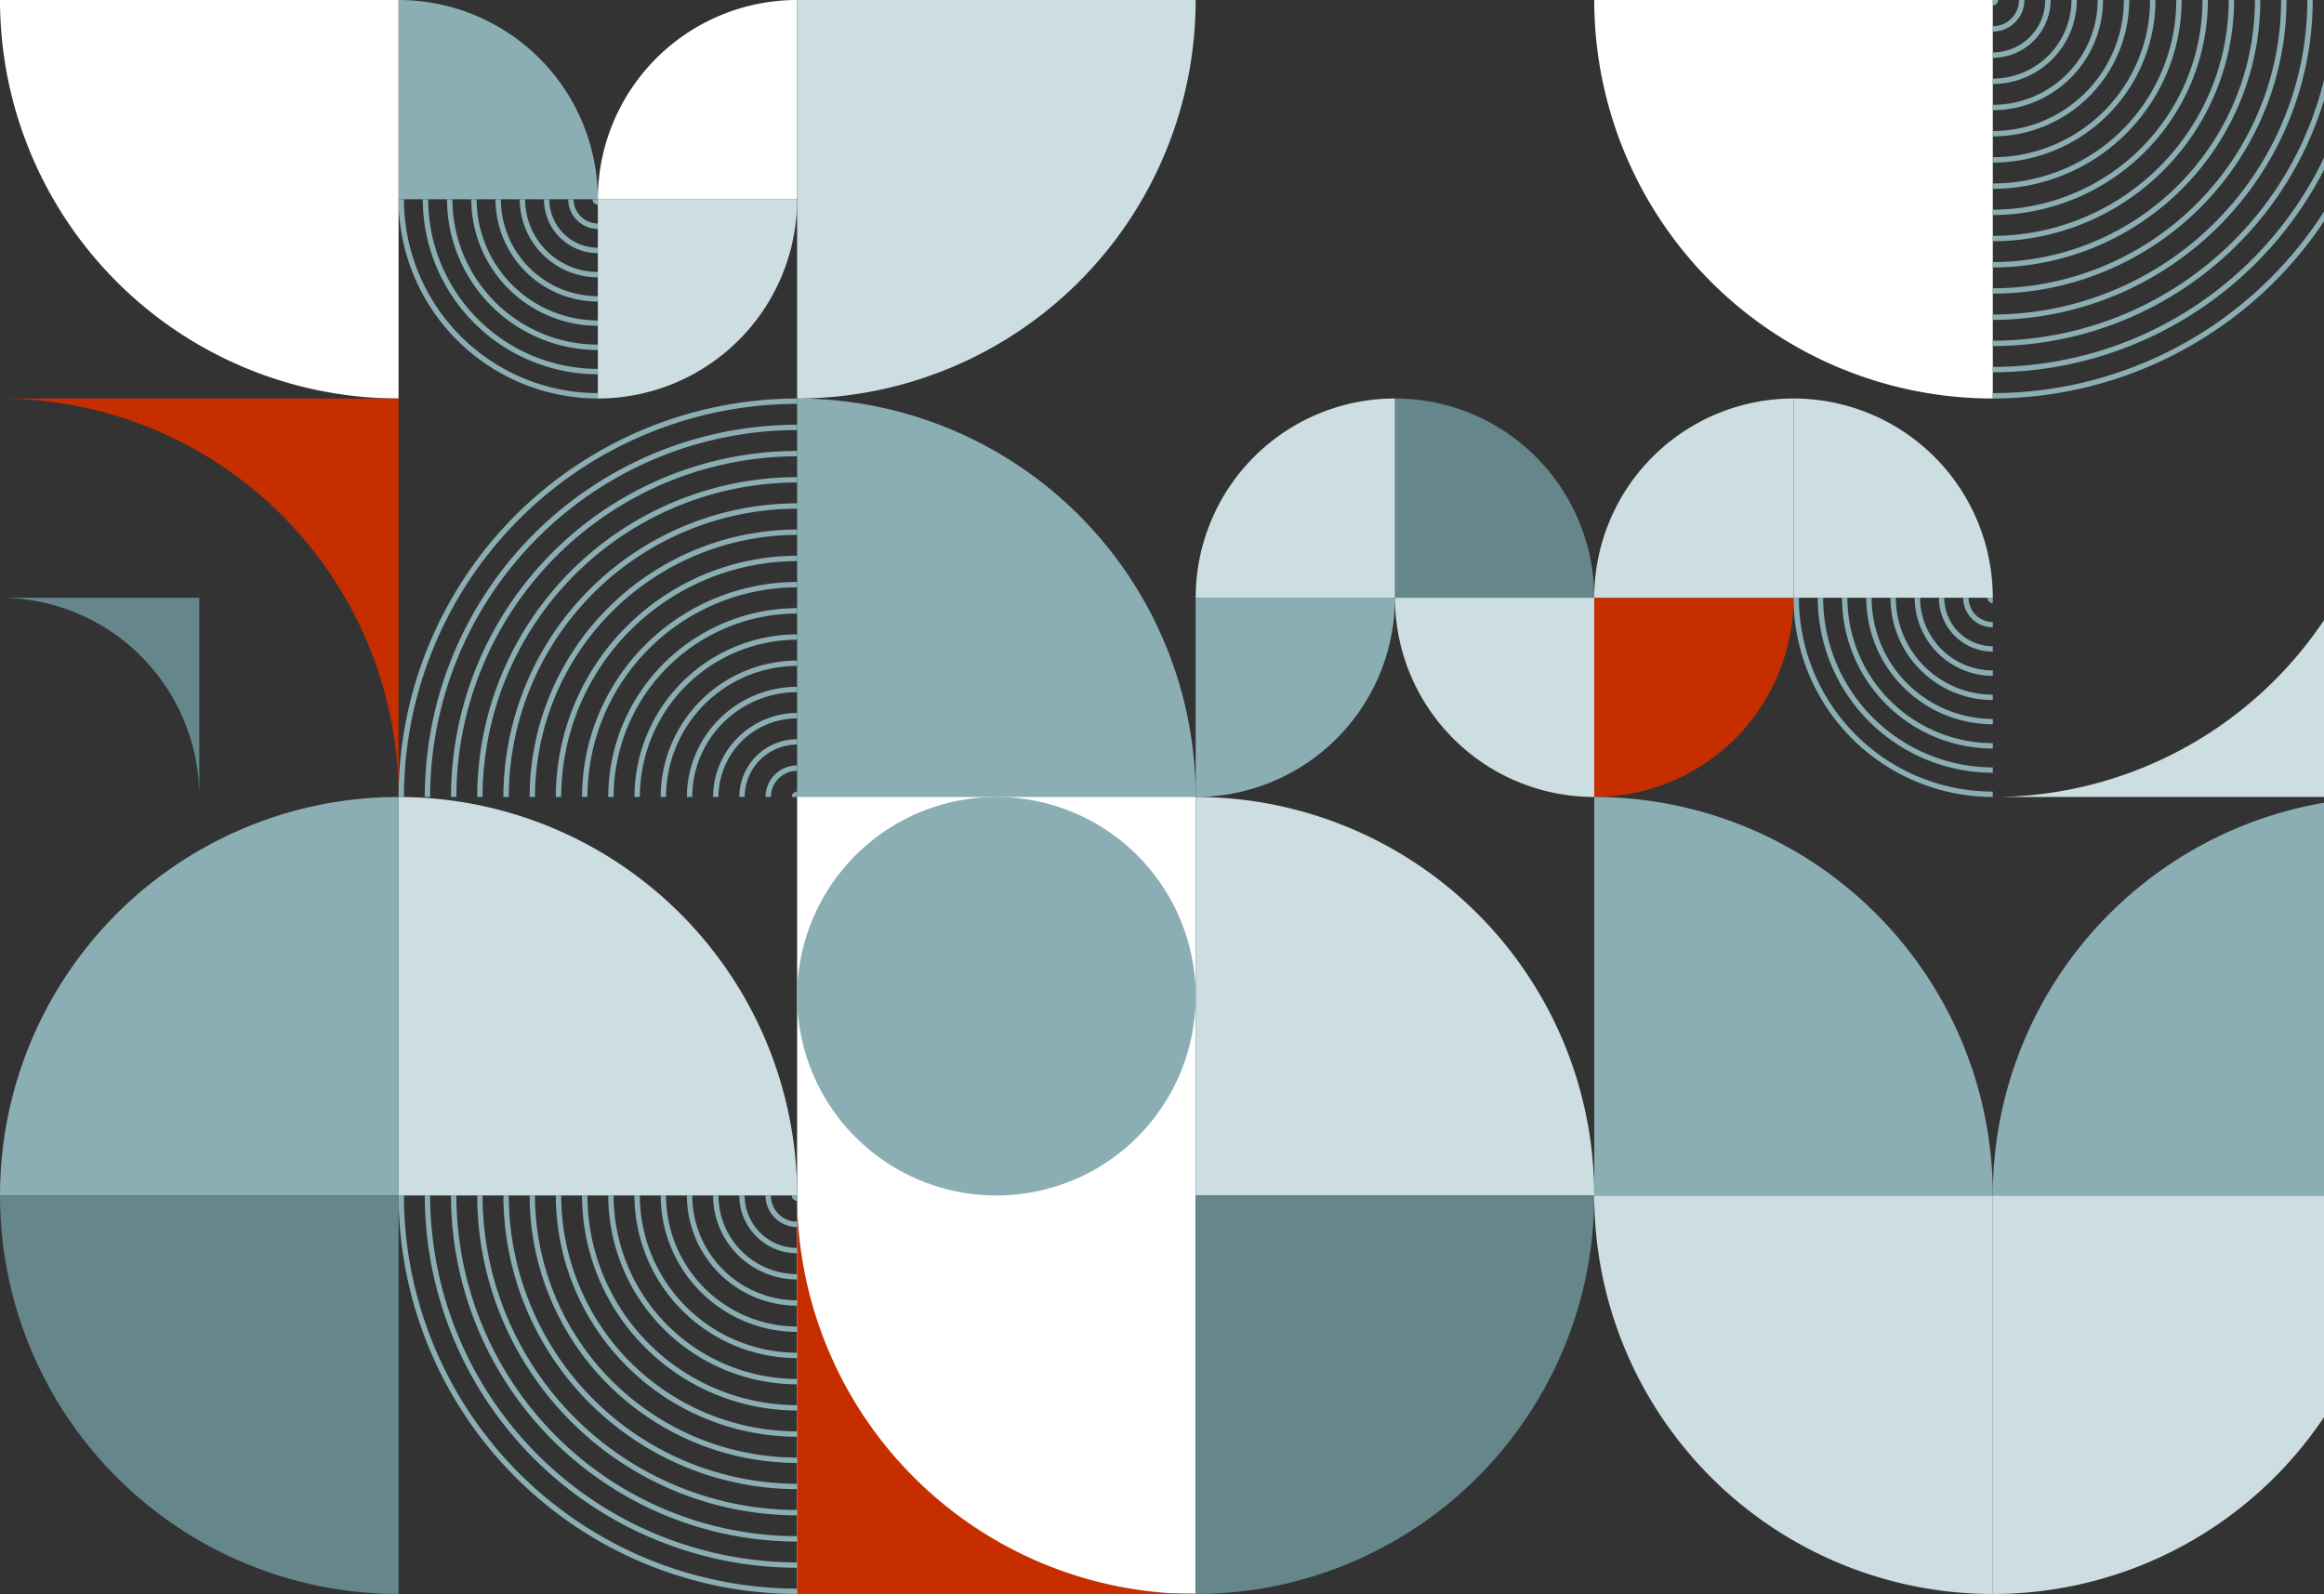
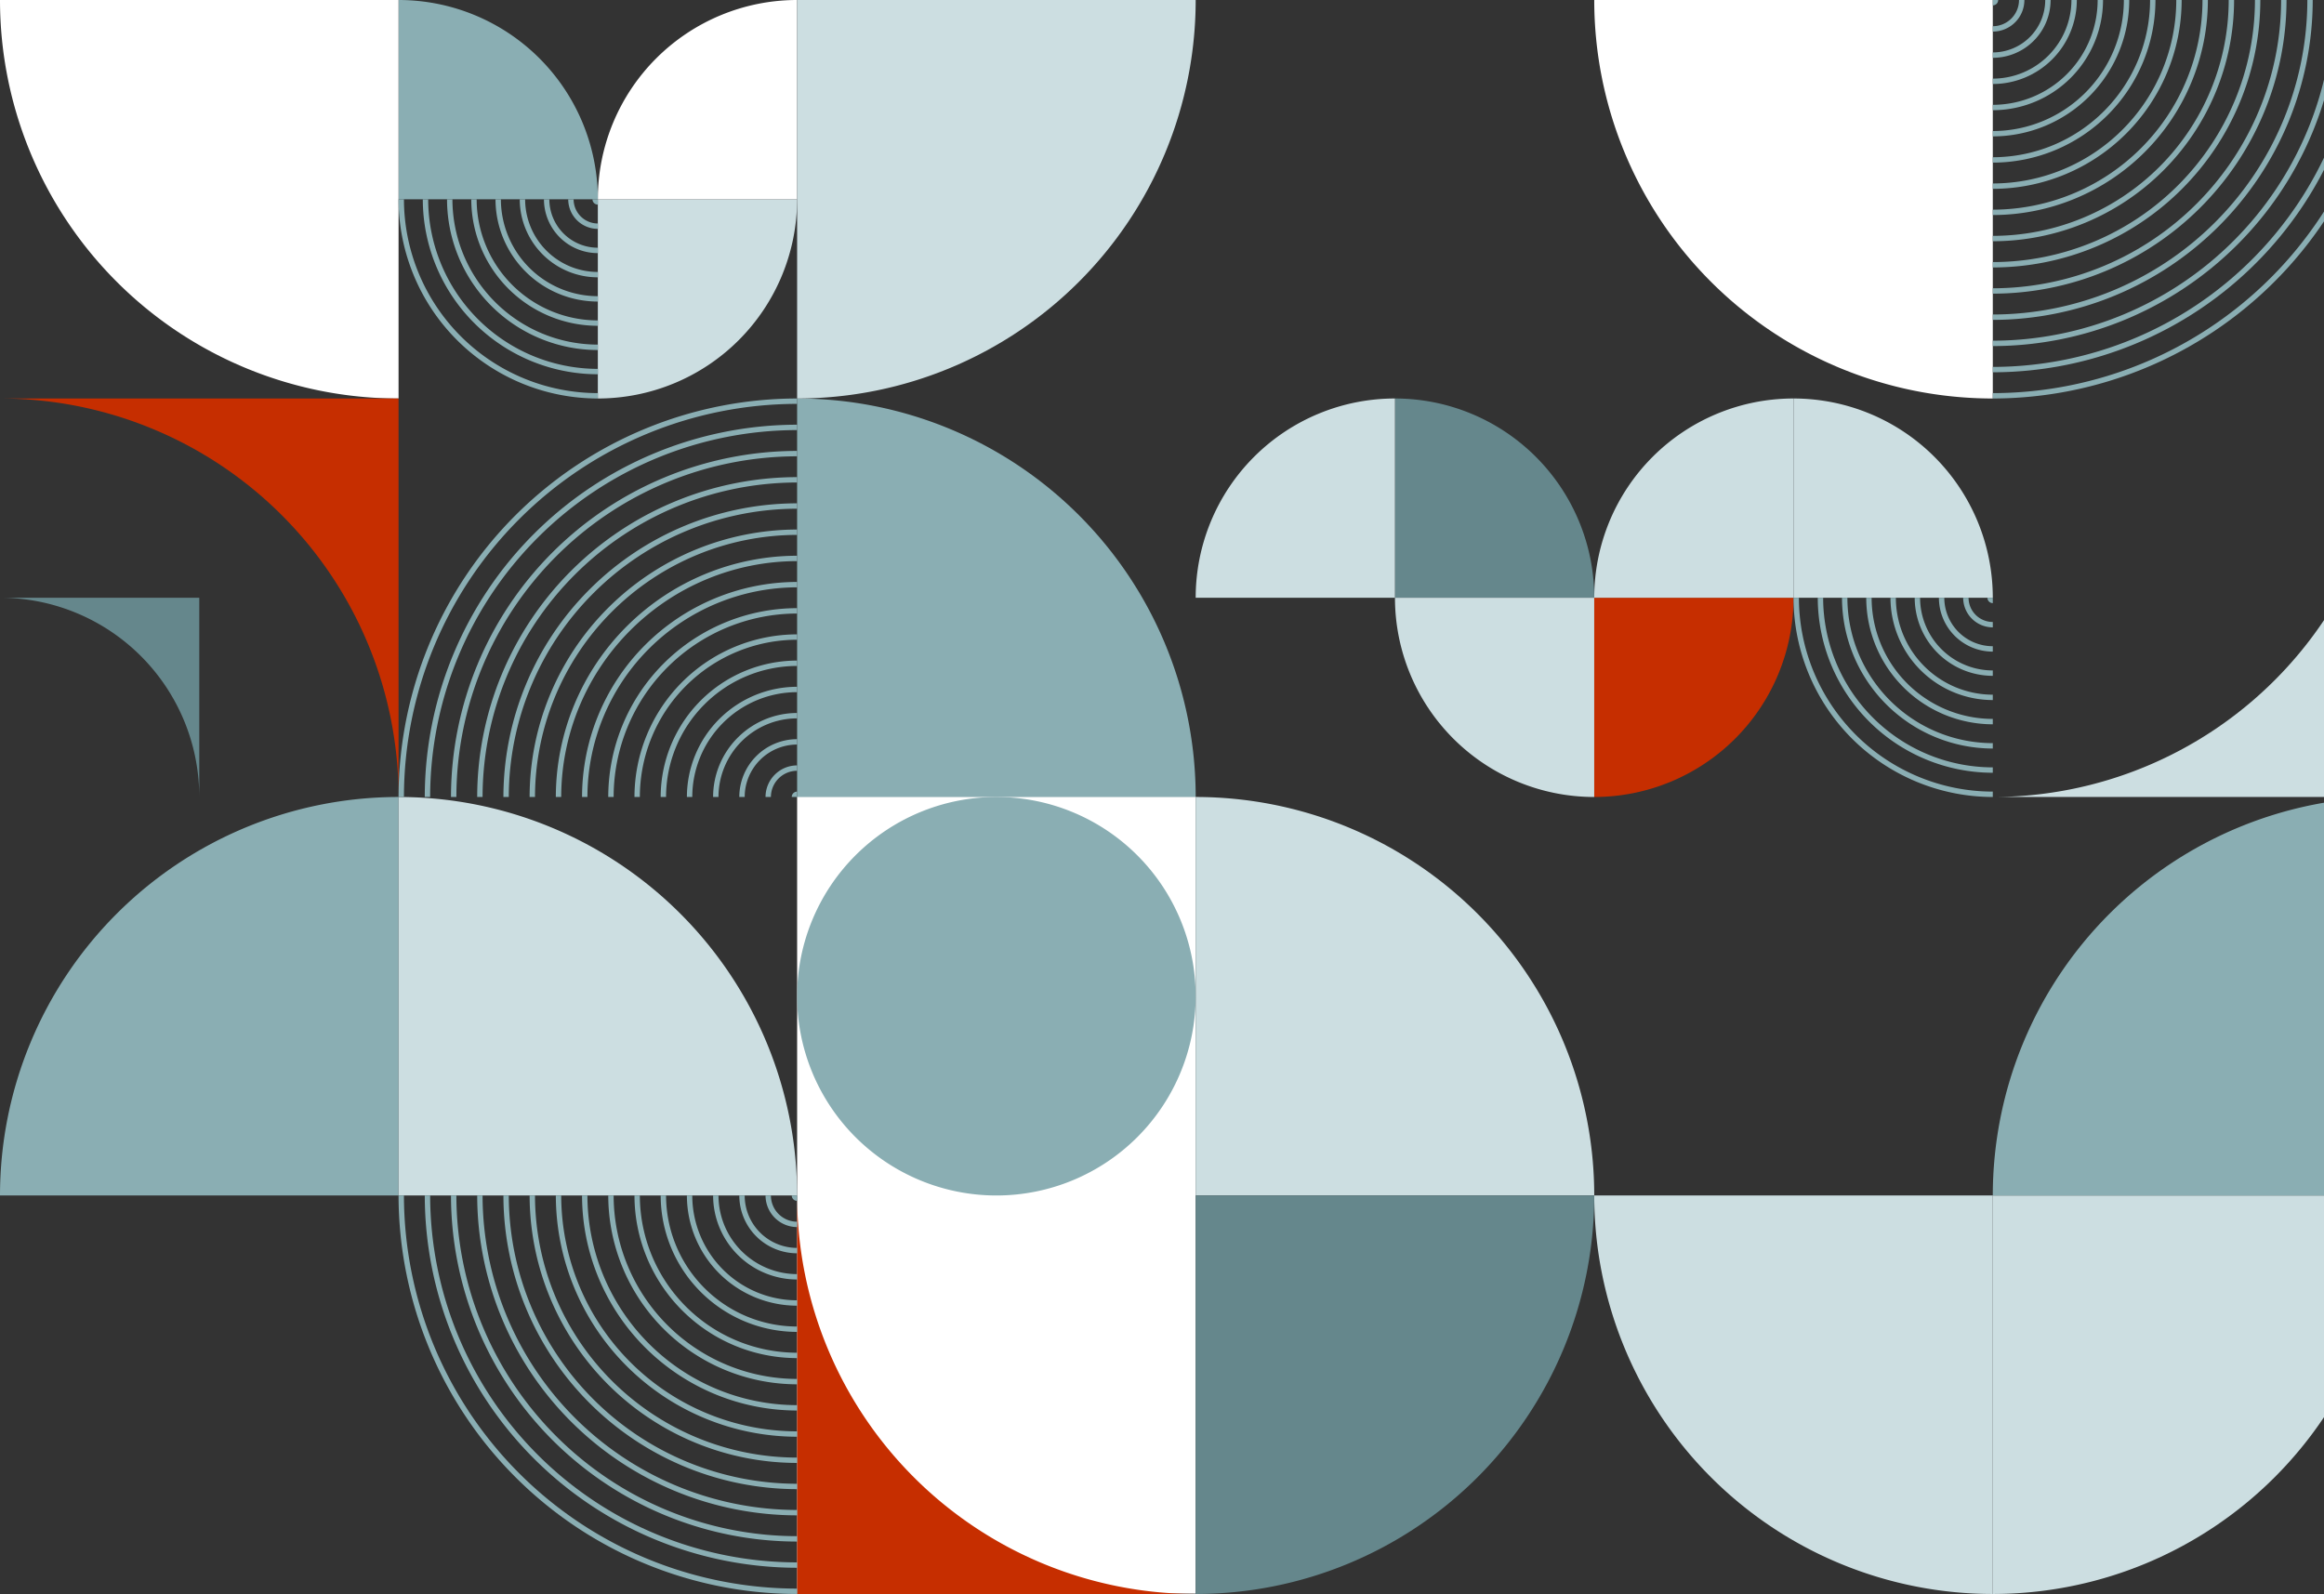
<svg xmlns="http://www.w3.org/2000/svg" width="414" height="284" viewBox="0 0 414 284">
  <rect x="0" y="0" width="414" height="284" fill="#333333" stroke="none" />
  <defs>
    <clipPath id="a">
      <rect width="414" height="284" transform="translate(0 107)" fill="#fff" stroke="#707070" stroke-width="1" />
    </clipPath>
    <clipPath id="b">
      <rect width="426" height="284" fill="none" />
    </clipPath>
  </defs>
  <g transform="translate(0 -107)" clip-path="url(#a)">
    <g transform="translate(0 107)">
      <rect width="71" height="142" transform="translate(142 141.933)" fill="#fff" />
      <g clip-path="url(#b)">
        <path d="M106.5,71A35.5,35.5,0,0,0,142,35.5H106.5Z" fill="#ccdee1" />
        <path d="M142,0a35.5,35.5,0,0,0-35.5,35.5H142Z" fill="#fff" />
        <path d="M71,0a35.5,35.5,0,0,1,35.5,35.5H71Z" fill="#8aaeb3" />
        <path d="M142,71a71,71,0,0,1,71,71H142Z" fill="#8aaeb3" />
        <path d="M355,284a71,71,0,0,1-71-71h71Z" fill="#ccdee1" />
        <path d="M71,71A71,71,0,0,1,0,0H71Z" fill="#fff" />
        <path d="M355,71A71,71,0,0,1,284,0h71Z" fill="#fff" />
-         <path d="M213,142a35.5,35.5,0,0,0,35.5-35.5H213Z" fill="#8aaeb3" />
        <path d="M248.5,71A35.5,35.5,0,0,1,284,106.5H248.5Z" fill="#65878c" />
        <path d="M284,142a35.5,35.5,0,0,1-35.5-35.5H284Z" fill="#ccdee1" />
        <path d="M248.5,71A35.5,35.5,0,0,0,213,106.5h35.5Z" fill="#ccdee1" />
        <path d="M284,142a35.5,35.5,0,0,0,35.5-35.5H284Z" fill="#c62e00" />
        <path d="M319.5,71A35.5,35.5,0,0,1,355,106.5H319.5Z" fill="#ccdee1" />
        <path d="M319.5,71A35.5,35.5,0,0,0,284,106.5h35.5Z" fill="#ccdee1" />
        <path d="M284,213a71,71,0,0,0-71-71v71Z" fill="#ccdee1" />
        <path d="M213,0a71,71,0,0,1-71,71V0Z" fill="#ccdee1" />
        <path d="M35.5,142V106.5H0A35.5,35.5,0,0,1,35.5,142" fill="#65878c" />
        <path d="M355,142h71V71a71,71,0,0,1-71,71" fill="#ccdee1" />
        <path d="M71,142A71,71,0,0,0,0,213H71Z" fill="#8aaeb3" />
-         <path d="M284,142a71,71,0,0,1,71,71H284Z" fill="#8aaeb3" />
        <path d="M355,284a71,71,0,0,0,71-71H355Z" fill="#ccdee1" />
        <path d="M426,142a71,71,0,0,0-71,71h71Z" fill="#8aaeb3" />
-         <path d="M71,284A71,71,0,0,1,0,213H71Z" fill="#65878c" />
        <path d="M142,213a71,71,0,0,0-71-71v71Z" fill="#ccdee1" />
        <path d="M71,142V71H0a71,71,0,0,1,71,71" fill="#c62e00" />
        <path d="M142,213v71h71a71,71,0,0,1-71-71" fill="#c62e00" />
        <path d="M213,284a71,71,0,0,0,71-71H213Z" fill="#65878c" />
        <path d="M213,177.5A35.5,35.5,0,1,1,177.5,142,35.5,35.5,0,0,1,213,177.5" fill="#8aaeb3" />
        <path d="M355,111.778a5.283,5.283,0,0,1-5.277-5.277h.959A4.323,4.323,0,0,0,355,110.819Z" fill="#8aaeb3" />
        <path d="M355,116.1a9.605,9.605,0,0,1-9.6-9.594h.96A8.645,8.645,0,0,0,355,115.136Z" fill="#8aaeb3" />
        <path d="M355,120.413A13.928,13.928,0,0,1,341.088,106.5h.959A12.968,12.968,0,0,0,355,119.454Z" fill="#8aaeb3" />
        <path d="M355,124.73A18.251,18.251,0,0,1,336.77,106.5h.96A17.29,17.29,0,0,0,355,123.771Z" fill="#8aaeb3" />
        <path d="M355,129.048A22.572,22.572,0,0,1,332.453,106.5h.959A21.612,21.612,0,0,0,355,128.089Z" fill="#8aaeb3" />
        <path d="M355,133.365A26.894,26.894,0,0,1,328.135,106.5h.96A25.934,25.934,0,0,0,355,132.406Z" fill="#8aaeb3" />
        <path d="M355,137.682A31.216,31.216,0,0,1,323.818,106.5h.959A30.257,30.257,0,0,0,355,136.723Z" fill="#8aaeb3" />
        <path d="M355,142a35.54,35.54,0,0,1-35.5-35.5h.959A34.58,34.58,0,0,0,355,141.041Z" fill="#8aaeb3" />
        <path d="M355,106.5h-.959a.96.96,0,0,0,.959.959Z" fill="#8aaeb3" />
        <path d="M106.5,40.778a5.283,5.283,0,0,1-5.277-5.277h.959a4.323,4.323,0,0,0,4.318,4.318Z" fill="#8aaeb3" />
        <path d="M106.5,45.1A9.605,9.605,0,0,1,96.9,35.5h.96a8.645,8.645,0,0,0,8.635,8.635Z" fill="#8aaeb3" />
        <path d="M106.5,49.413A13.928,13.928,0,0,1,92.588,35.5h.959A12.968,12.968,0,0,0,106.5,48.454Z" fill="#8aaeb3" />
        <path d="M106.5,53.73A18.251,18.251,0,0,1,88.27,35.5h.96a17.29,17.29,0,0,0,17.27,17.27Z" fill="#8aaeb3" />
        <path d="M106.5,58.048A22.572,22.572,0,0,1,83.953,35.5h.959A21.612,21.612,0,0,0,106.5,57.089Z" fill="#8aaeb3" />
        <path d="M106.5,62.365A26.894,26.894,0,0,1,79.635,35.5h.96a25.934,25.934,0,0,0,25.9,25.9Z" fill="#8aaeb3" />
        <path d="M106.5,66.683A31.217,31.217,0,0,1,75.318,35.5h.959A30.257,30.257,0,0,0,106.5,65.724Z" fill="#8aaeb3" />
        <path d="M106.5,71A35.54,35.54,0,0,1,71,35.5h.959A34.58,34.58,0,0,0,106.5,70.041Z" fill="#8aaeb3" />
        <path d="M106.5,35.5h-.959a.96.96,0,0,0,.959.959Z" fill="#8aaeb3" />
        <path d="M71,142a71.08,71.08,0,0,1,71-71v.958A70.121,70.121,0,0,0,71.958,142Z" fill="#8aaeb3" />
        <path d="M75.669,142A66.405,66.405,0,0,1,142,75.67v.958A65.446,65.446,0,0,0,76.627,142Z" fill="#8aaeb3" />
        <path d="M80.339,142A61.731,61.731,0,0,1,142,80.339V81.3A60.771,60.771,0,0,0,81.3,142Z" fill="#8aaeb3" />
        <path d="M85.008,142A57.055,57.055,0,0,1,142,85.009v.957A56.1,56.1,0,0,0,85.966,142Z" fill="#8aaeb3" />
        <path d="M89.678,142A52.382,52.382,0,0,1,142,89.678v.958A51.422,51.422,0,0,0,90.636,142Z" fill="#8aaeb3" />
        <path d="M94.347,142A47.706,47.706,0,0,1,142,94.348v.957A46.747,46.747,0,0,0,95.305,142Z" fill="#8aaeb3" />
        <path d="M142,99.975A42.072,42.072,0,0,0,99.974,142h-.958A43.032,43.032,0,0,1,142,99.017" fill="#8aaeb3" />
        <path d="M103.686,142A38.357,38.357,0,0,1,142,103.686v.958A37.4,37.4,0,0,0,104.644,142Z" fill="#8aaeb3" />
        <path d="M108.355,142A33.681,33.681,0,0,1,142,108.356v.958A32.723,32.723,0,0,0,109.313,142Z" fill="#8aaeb3" />
        <path d="M113.025,142A29.008,29.008,0,0,1,142,113.025v.958A28.049,28.049,0,0,0,113.983,142Z" fill="#8aaeb3" />
        <path d="M117.694,142A24.332,24.332,0,0,1,142,117.695v.958A23.373,23.373,0,0,0,118.652,142Z" fill="#8aaeb3" />
        <path d="M122.364,142A19.659,19.659,0,0,1,142,122.364v.958A18.7,18.7,0,0,0,123.322,142Z" fill="#8aaeb3" />
        <path d="M127.033,142A14.983,14.983,0,0,1,142,127.034v.958A14.024,14.024,0,0,0,127.991,142Z" fill="#8aaeb3" />
        <path d="M131.7,142A10.308,10.308,0,0,1,142,131.7v.958A9.35,9.35,0,0,0,132.661,142Z" fill="#8aaeb3" />
        <path d="M136.372,142A5.634,5.634,0,0,1,142,136.373v.958A4.674,4.674,0,0,0,137.33,142Z" fill="#8aaeb3" />
        <path d="M142,142v-.958a.959.959,0,0,0-.958.958Z" fill="#8aaeb3" />
        <path d="M142,284a71.08,71.08,0,0,1-71-71h.958A70.121,70.121,0,0,0,142,283.042Z" fill="#8aaeb3" />
        <path d="M142,279.331A66.405,66.405,0,0,1,75.67,213h.958A65.446,65.446,0,0,0,142,278.373Z" fill="#8aaeb3" />
        <path d="M142,274.661A61.731,61.731,0,0,1,80.339,213H81.3A60.771,60.771,0,0,0,142,273.7Z" fill="#8aaeb3" />
        <path d="M142,269.992A57.055,57.055,0,0,1,85.009,213h.957A56.1,56.1,0,0,0,142,269.034Z" fill="#8aaeb3" />
        <path d="M142,265.322A52.382,52.382,0,0,1,89.678,213h.958A51.422,51.422,0,0,0,142,264.364Z" fill="#8aaeb3" />
        <path d="M142,260.653A47.706,47.706,0,0,1,94.348,213h.957A46.747,46.747,0,0,0,142,259.7Z" fill="#8aaeb3" />
        <path d="M99.975,213A42.072,42.072,0,0,0,142,255.026v.958A43.032,43.032,0,0,1,99.017,213" fill="#8aaeb3" />
        <path d="M142,251.314A38.357,38.357,0,0,1,103.686,213h.958A37.4,37.4,0,0,0,142,250.356Z" fill="#8aaeb3" />
        <path d="M142,246.644A33.681,33.681,0,0,1,108.356,213h.958A32.723,32.723,0,0,0,142,245.686Z" fill="#8aaeb3" />
        <path d="M142,241.975A29.008,29.008,0,0,1,113.025,213h.958A28.049,28.049,0,0,0,142,241.017Z" fill="#8aaeb3" />
        <path d="M142,237.306A24.332,24.332,0,0,1,117.695,213h.958A23.373,23.373,0,0,0,142,236.348Z" fill="#8aaeb3" />
        <path d="M142,232.636A19.659,19.659,0,0,1,122.364,213h.958A18.7,18.7,0,0,0,142,231.678Z" fill="#8aaeb3" />
        <path d="M142,227.967A14.983,14.983,0,0,1,127.034,213h.958A14.024,14.024,0,0,0,142,227.009Z" fill="#8aaeb3" />
        <path d="M142,223.3A10.308,10.308,0,0,1,131.7,213h.958A9.35,9.35,0,0,0,142,222.339Z" fill="#8aaeb3" />
        <path d="M142,218.628A5.634,5.634,0,0,1,136.373,213h.958A4.674,4.674,0,0,0,142,217.67Z" fill="#8aaeb3" />
        <path d="M142,213h-.958a.959.959,0,0,0,.958.958Z" fill="#8aaeb3" />
        <path d="M355,70.042A70.122,70.122,0,0,0,425.042,0H426a71.081,71.081,0,0,1-71,71Z" fill="#8aaeb3" />
        <path d="M355,65.373A65.446,65.446,0,0,0,420.372,0h.958A66.405,66.405,0,0,1,355,66.331Z" fill="#8aaeb3" />
        <path d="M355,60.7A60.771,60.771,0,0,0,415.7,0h.958A61.731,61.731,0,0,1,355,61.661Z" fill="#8aaeb3" />
        <path d="M355,56.034A56.1,56.1,0,0,0,411.034,0h.957A57.055,57.055,0,0,1,355,56.992Z" fill="#8aaeb3" />
        <path d="M355,51.364A51.422,51.422,0,0,0,406.364,0h.958A52.382,52.382,0,0,1,355,52.322Z" fill="#8aaeb3" />
        <path d="M355,46.695A46.748,46.748,0,0,0,401.7,0h.957A47.706,47.706,0,0,1,355,47.653Z" fill="#8aaeb3" />
        <path d="M397.983,0A43.031,43.031,0,0,1,355,42.983v-.958A42.072,42.072,0,0,0,397.025,0" fill="#8aaeb3" />
        <path d="M355,37.356A37.4,37.4,0,0,0,392.356,0h.958A38.357,38.357,0,0,1,355,38.314Z" fill="#8aaeb3" />
        <path d="M355,32.687A32.723,32.723,0,0,0,387.686,0h.958A33.682,33.682,0,0,1,355,33.645Z" fill="#8aaeb3" />
        <path d="M355,28.017A28.049,28.049,0,0,0,383.017,0h.958A29.008,29.008,0,0,1,355,28.975Z" fill="#8aaeb3" />
        <path d="M355,23.348A23.374,23.374,0,0,0,378.347,0h.958a24.332,24.332,0,0,1-24.3,24.3Z" fill="#8aaeb3" />
        <path d="M355,18.678A18.7,18.7,0,0,0,373.678,0h.958A19.659,19.659,0,0,1,355,19.636Z" fill="#8aaeb3" />
        <path d="M355,14.009A14.024,14.024,0,0,0,369.008,0h.958A14.983,14.983,0,0,1,355,14.967Z" fill="#8aaeb3" />
        <path d="M355,9.339A9.35,9.35,0,0,0,364.339,0h.958A10.308,10.308,0,0,1,355,10.3Z" fill="#8aaeb3" />
        <path d="M355,4.67A4.674,4.674,0,0,0,359.669,0h.958A5.634,5.634,0,0,1,355,5.628Z" fill="#8aaeb3" />
        <path d="M355,0h.958A.959.959,0,0,1,355,.958Z" fill="#8aaeb3" />
      </g>
    </g>
  </g>
</svg>